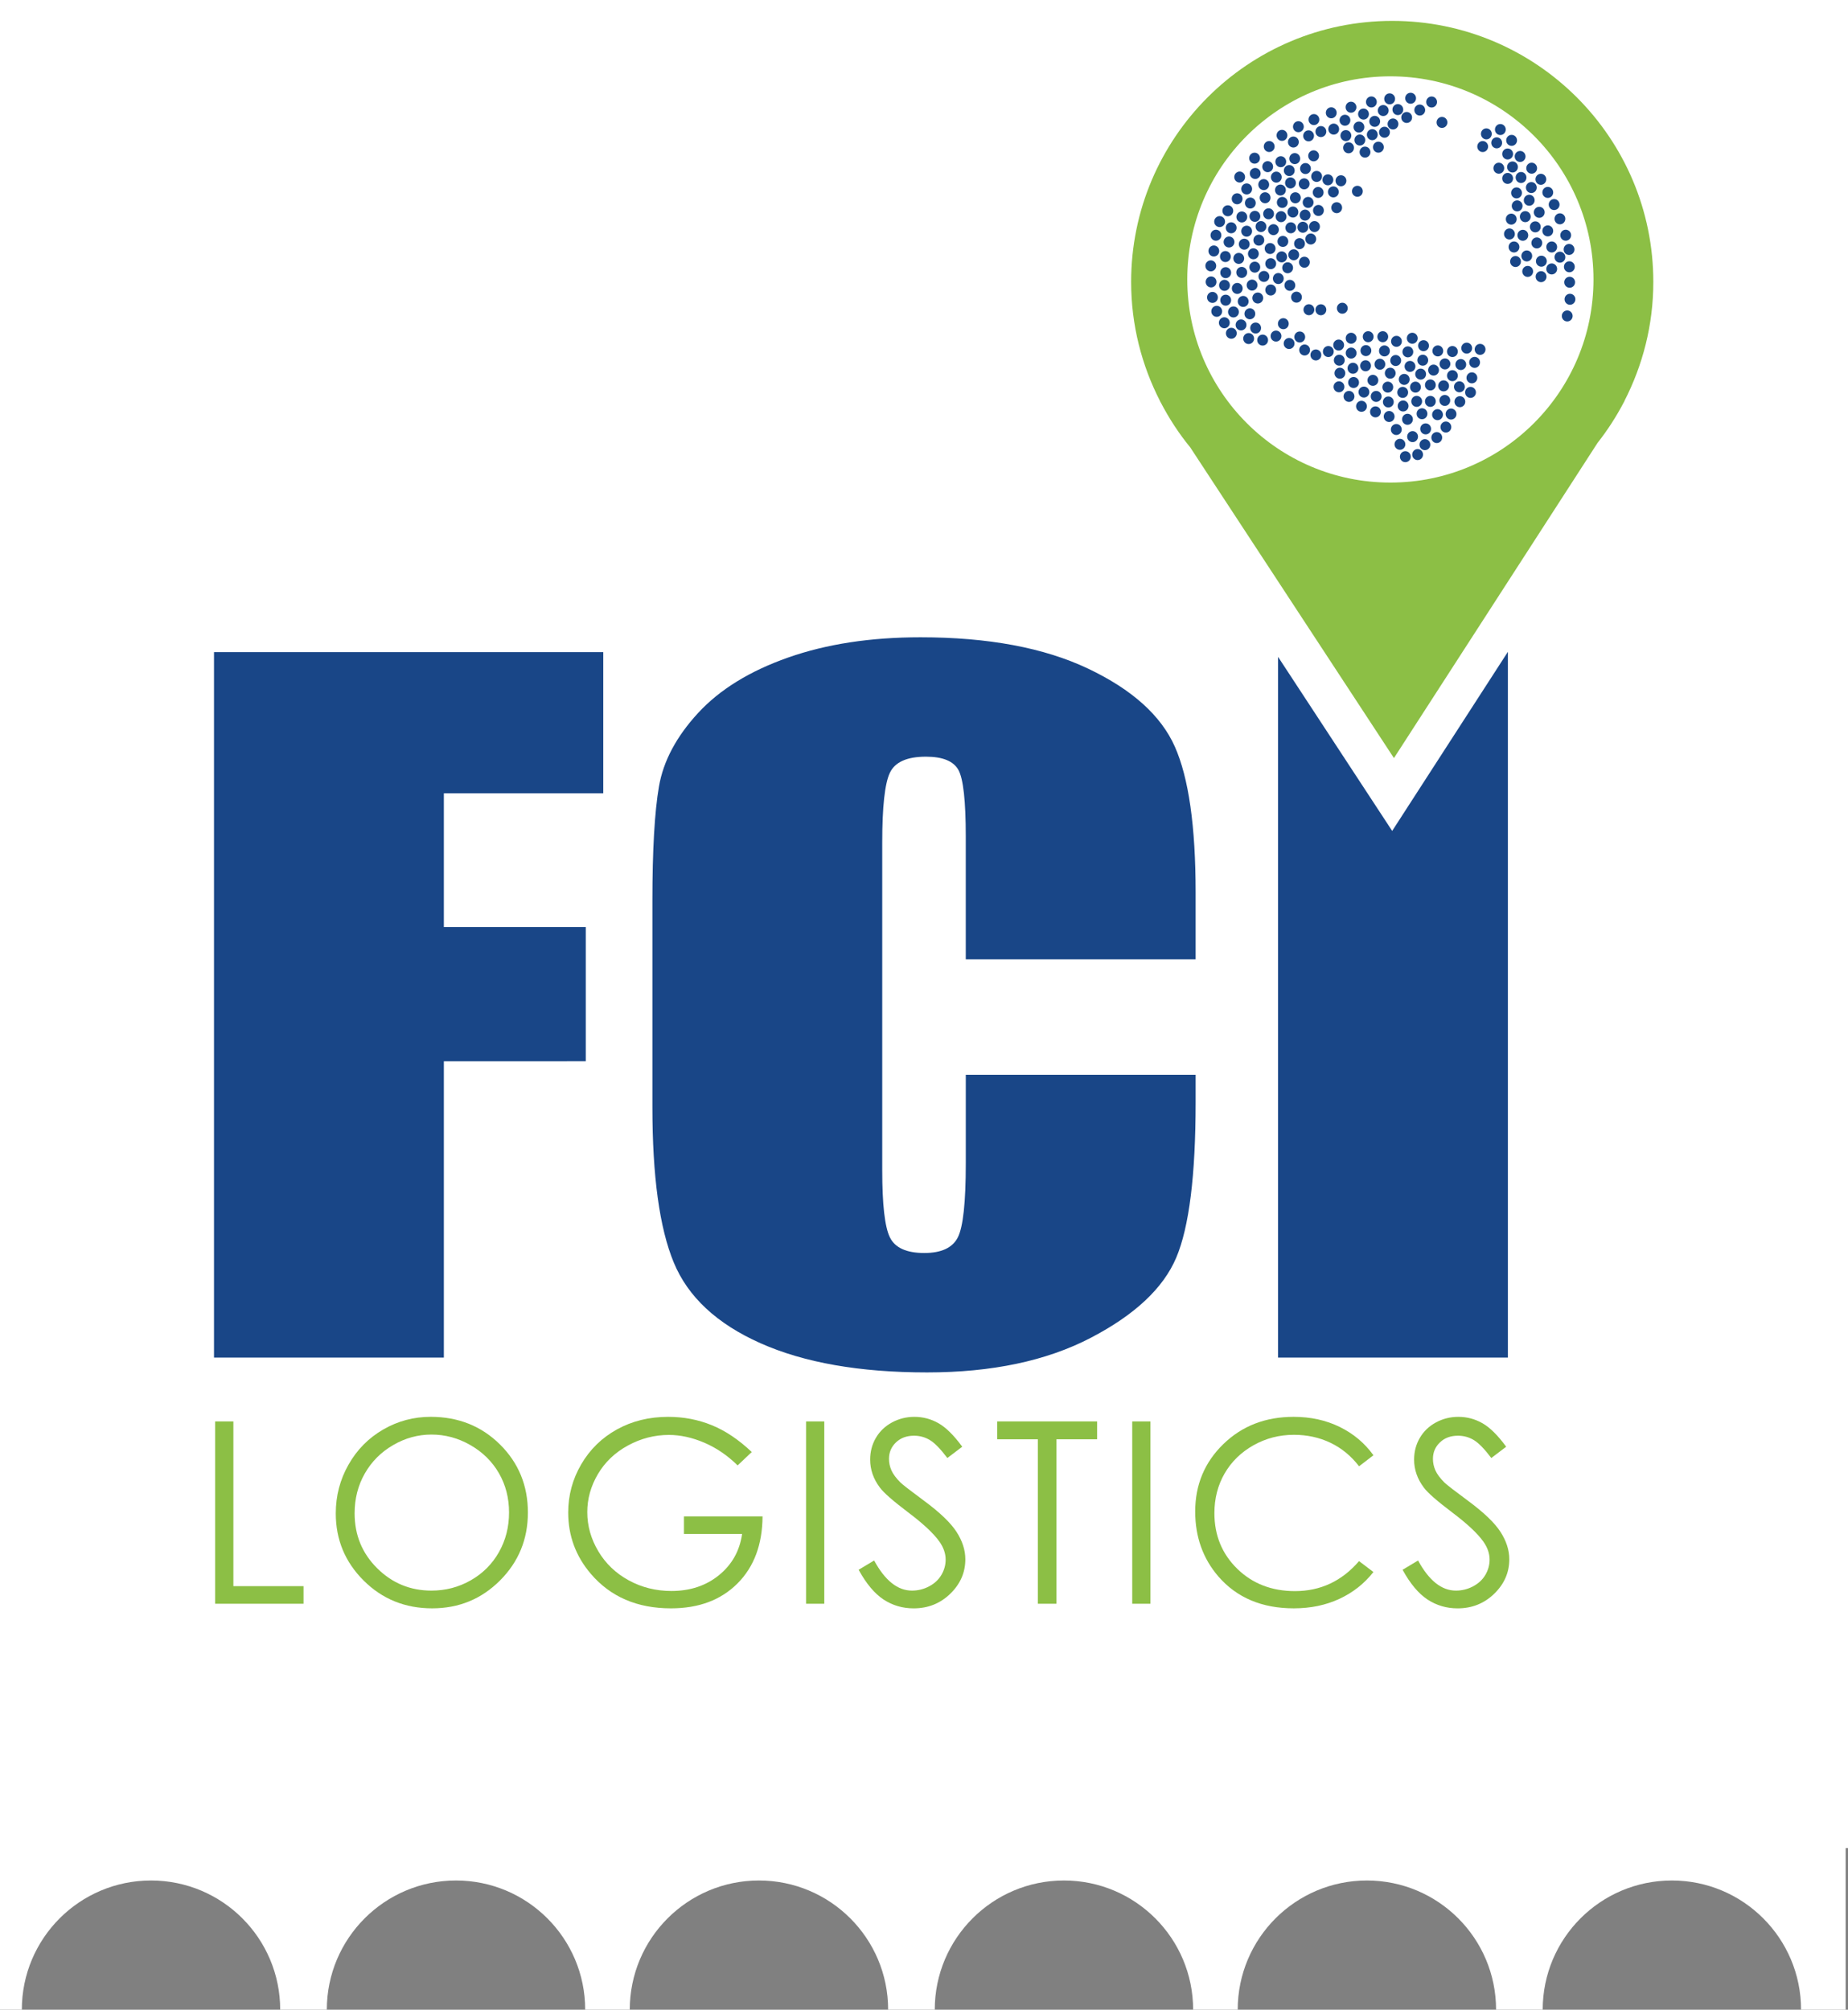
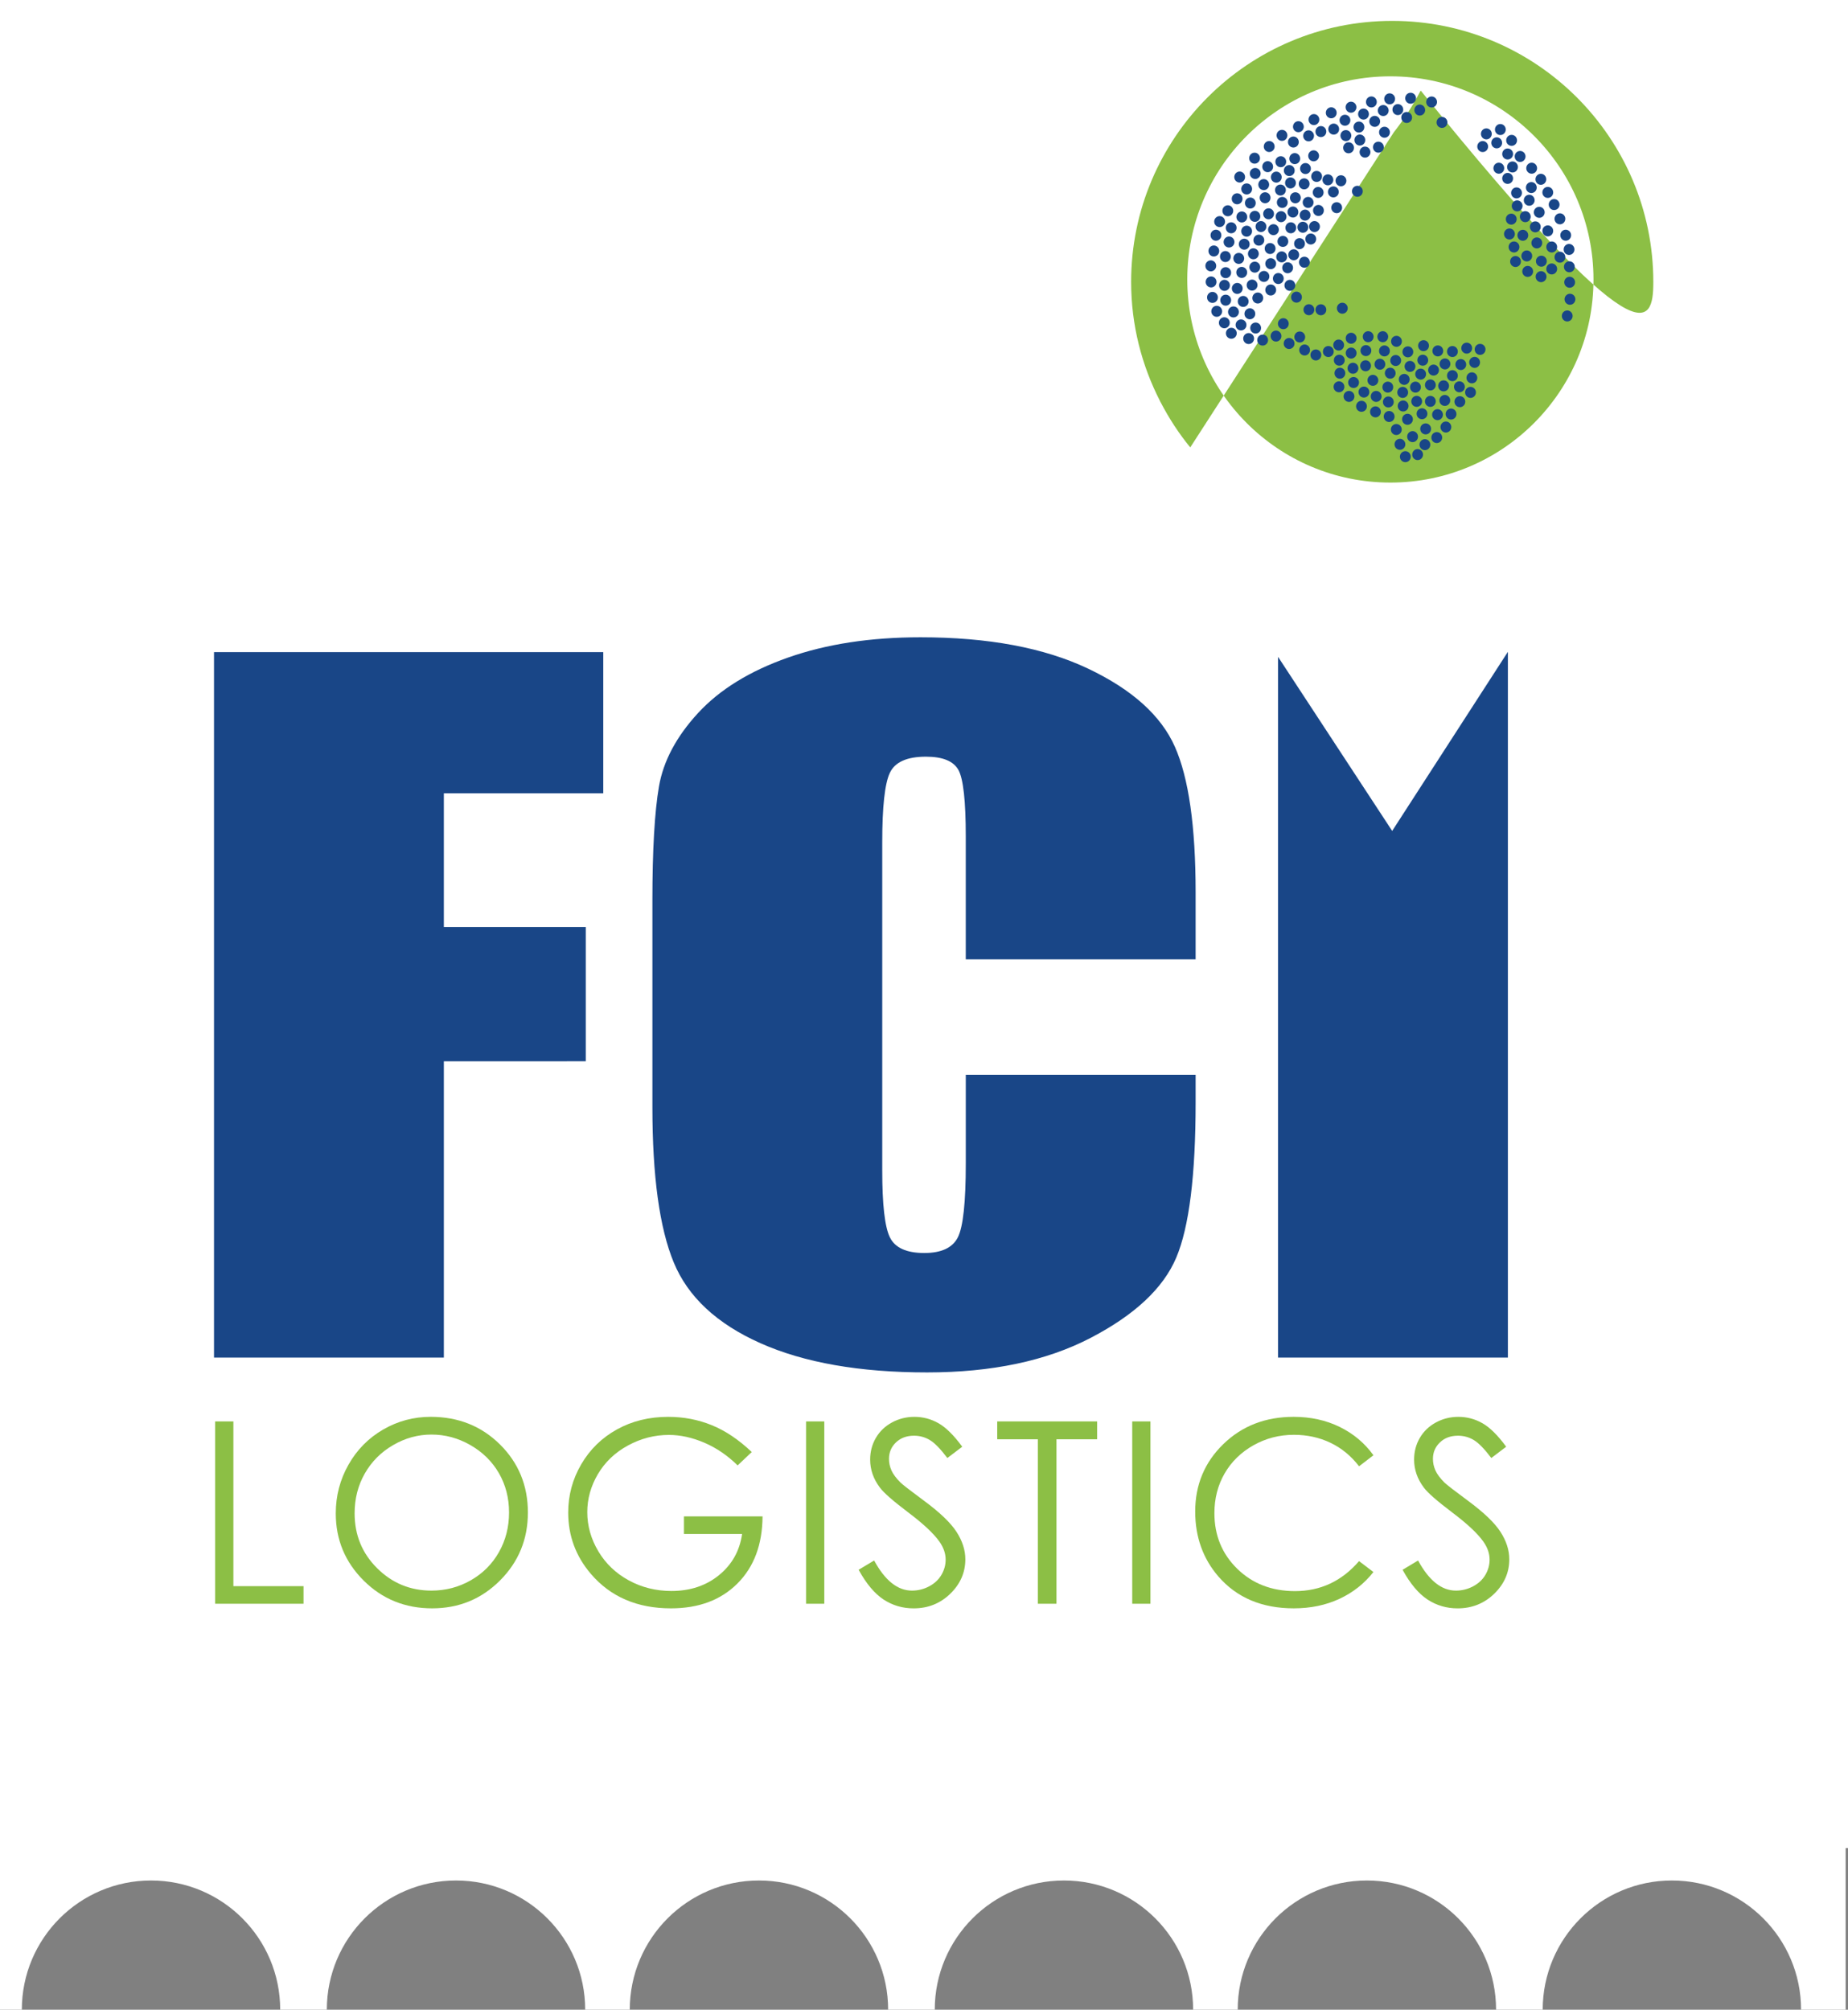
<svg xmlns="http://www.w3.org/2000/svg" version="1.1" x="0px" y="0px" width="169.277px" height="184.077px" viewBox="0 0 169.277 184.077" style="enable-background:new 0 0 169.277 184.077;" xml:space="preserve">
  <rect x="0" y="0" width="169.277" height="184.077" fill="#808080" stroke="none" />
  <style type="text/css">
	.st0{fill:#FFFFFF;}
	.st1{fill:#8CBF45;}
	.st2{fill:#194687;}
</style>
  <defs>
</defs>
  <path class="st0" d="M169.277,0H0v168.436v0.841v14.8h2c0-6.535,5.298-11.833,11.833-11.833c6.535,0,11.833,5.298,11.833,11.833  h4.271c0-6.535,5.298-11.833,11.833-11.833s11.833,5.298,11.833,11.833h4.084c0-6.535,5.298-11.833,11.833-11.833  s11.833,5.298,11.833,11.833h4.271c0-6.535,5.298-11.833,11.833-11.833s11.833,5.298,11.833,11.833h4.084  c0-6.535,5.298-11.833,11.833-11.833s11.833,5.298,11.833,11.833h4.271c0-6.535,5.298-11.833,11.833-11.833  c6.535,0,11.833,5.298,11.833,11.833h4.084v-14.8h0.217V0z" />
  <g>
    <g>
      <path class="st1" d="M19.709,130.194h1.669v15.089h6.426v1.612h-8.095V130.194z" />
      <path class="st1" d="M39.449,129.774c2.529,0,4.647,0.844,6.35,2.532c1.704,1.688,2.556,3.766,2.556,6.233    c0,2.445-0.85,4.519-2.551,6.222c-1.7,1.703-3.773,2.555-6.22,2.555c-2.476,0-4.567-0.848-6.271-2.543    c-1.704-1.695-2.556-3.746-2.556-6.153c0-1.605,0.388-3.092,1.164-4.462c0.776-1.37,1.835-2.443,3.175-3.219    C36.438,130.162,37.888,129.774,39.449,129.774z M39.522,131.398c-1.236,0-2.407,0.322-3.514,0.966    c-1.107,0.644-1.971,1.511-2.593,2.602c-0.622,1.091-0.932,2.306-0.932,3.647c0,1.985,0.688,3.661,2.064,5.028    c1.376,1.367,3.034,2.051,4.975,2.051c1.296,0,2.496-0.314,3.599-0.943c1.103-0.629,1.964-1.488,2.581-2.579    c0.618-1.091,0.927-2.303,0.927-3.636c0-1.325-0.309-2.524-0.927-3.596c-0.618-1.072-1.488-1.93-2.61-2.573    C41.971,131.72,40.781,131.398,39.522,131.398z" />
      <path class="st1" d="M68.861,132.998l-1.294,1.226c-0.931-0.915-1.951-1.61-3.06-2.083c-1.109-0.473-2.189-0.709-3.241-0.709    c-1.31,0-2.557,0.322-3.741,0.965c-1.185,0.643-2.102,1.516-2.753,2.617c-0.651,1.101-0.977,2.265-0.977,3.491    c0,1.256,0.337,2.45,1.01,3.582c0.674,1.131,1.605,2.021,2.793,2.668c1.188,0.647,2.49,0.971,3.906,0.971    c1.718,0,3.171-0.484,4.36-1.453c1.188-0.969,1.892-2.225,2.112-3.769h-5.325v-1.612h7.198c-0.015,2.581-0.781,4.63-2.299,6.148    c-1.518,1.518-3.548,2.277-6.091,2.277c-3.088,0-5.533-1.052-7.334-3.156c-1.385-1.62-2.077-3.493-2.077-5.62    c0-1.582,0.397-3.054,1.192-4.416c0.795-1.363,1.885-2.428,3.27-3.196c1.385-0.768,2.952-1.153,4.7-1.153    c1.415,0,2.748,0.256,3.996,0.767C66.454,131.051,67.673,131.871,68.861,132.998z" />
      <path class="st1" d="M73.836,130.194h1.669v16.701h-1.669V130.194z" />
      <path class="st1" d="M78.651,143.784l1.419-0.851c0.999,1.839,2.153,2.759,3.463,2.759c0.56,0,1.086-0.131,1.578-0.392    c0.492-0.261,0.866-0.611,1.124-1.05c0.257-0.439,0.386-0.904,0.386-1.396c0-0.56-0.189-1.109-0.568-1.646    c-0.522-0.741-1.476-1.635-2.861-2.679c-1.393-1.052-2.26-1.813-2.6-2.282c-0.591-0.787-0.886-1.638-0.886-2.554    c0-0.727,0.174-1.389,0.522-1.987c0.348-0.598,0.838-1.069,1.47-1.413c0.632-0.344,1.319-0.517,2.061-0.517    c0.787,0,1.523,0.195,2.208,0.585c0.685,0.39,1.41,1.107,2.174,2.152l-1.363,1.033c-0.628-0.833-1.164-1.381-1.606-1.646    c-0.443-0.265-0.925-0.397-1.448-0.397c-0.674,0-1.224,0.204-1.652,0.613c-0.428,0.409-0.641,0.912-0.641,1.51    c0,0.363,0.075,0.715,0.227,1.056c0.151,0.34,0.427,0.712,0.829,1.112c0.219,0.212,0.938,0.768,2.157,1.669    c1.446,1.067,2.437,2.017,2.975,2.85c0.537,0.833,0.806,1.669,0.806,2.509c0,1.211-0.46,2.263-1.38,3.156    c-0.919,0.893-2.038,1.34-3.355,1.34c-1.014,0-1.934-0.271-2.759-0.812C80.108,145.962,79.348,145.055,78.651,143.784z" />
      <path class="st1" d="M91.346,131.829v-1.635h9.151v1.635h-3.724v15.066H95.07v-15.066H91.346z" />
      <path class="st1" d="M103.712,130.194h1.669v16.701h-1.669V130.194z" />
      <path class="st1" d="M125.807,133.294l-1.317,1.01c-0.727-0.946-1.599-1.663-2.617-2.151c-1.018-0.488-2.136-0.732-3.355-0.732    c-1.332,0-2.566,0.32-3.701,0.959c-1.135,0.64-2.015,1.499-2.64,2.577c-0.624,1.079-0.937,2.292-0.937,3.639    c0,2.036,0.698,3.735,2.094,5.098c1.396,1.362,3.158,2.044,5.285,2.044c2.339,0,4.295-0.916,5.87-2.748l1.317,0.999    c-0.833,1.06-1.871,1.879-3.116,2.458c-1.245,0.579-2.636,0.869-4.172,0.869c-2.922,0-5.226-0.973-6.914-2.918    c-1.415-1.642-2.123-3.625-2.123-5.949c0-2.445,0.857-4.502,2.571-6.171c1.714-1.669,3.862-2.503,6.443-2.503    c1.559,0,2.967,0.309,4.224,0.925C123.975,131.316,125.005,132.181,125.807,133.294z" />
      <path class="st1" d="M128.477,143.784l1.419-0.851c0.999,1.839,2.153,2.759,3.463,2.759c0.56,0,1.086-0.131,1.578-0.392    c0.492-0.261,0.866-0.611,1.124-1.05c0.257-0.439,0.386-0.904,0.386-1.396c0-0.56-0.189-1.109-0.568-1.646    c-0.522-0.741-1.476-1.635-2.861-2.679c-1.393-1.052-2.26-1.813-2.6-2.282c-0.591-0.787-0.886-1.638-0.886-2.554    c0-0.727,0.174-1.389,0.522-1.987c0.348-0.598,0.838-1.069,1.47-1.413c0.632-0.344,1.319-0.517,2.061-0.517    c0.787,0,1.523,0.195,2.208,0.585c0.685,0.39,1.41,1.107,2.174,2.152l-1.363,1.033c-0.628-0.833-1.164-1.381-1.606-1.646    c-0.443-0.265-0.925-0.397-1.448-0.397c-0.674,0-1.224,0.204-1.652,0.613c-0.428,0.409-0.641,0.912-0.641,1.51    c0,0.363,0.075,0.715,0.227,1.056c0.151,0.34,0.427,0.712,0.829,1.112c0.219,0.212,0.938,0.768,2.157,1.669    c1.446,1.067,2.437,2.017,2.975,2.85c0.537,0.833,0.806,1.669,0.806,2.509c0,1.211-0.46,2.263-1.38,3.156    c-0.919,0.893-2.038,1.34-3.355,1.34c-1.014,0-1.934-0.271-2.759-0.812C129.934,145.962,129.173,145.055,128.477,143.784z" />
    </g>
    <path class="st2" d="M19.603,59.73h35.656v12.932H40.657v12.253h13.002v12.293H40.657v27.14H19.603V59.73z" />
    <path class="st2" d="M109.518,87.869H88.465V76.635c0-3.265-0.226-5.303-0.675-6.113c-0.451-0.81-1.442-1.214-2.977-1.214   c-1.733,0-2.833,0.492-3.301,1.476c-0.467,0.986-0.699,3.114-0.699,6.386v30.015c0,3.141,0.232,5.19,0.699,6.147   c0.468,0.959,1.519,1.437,3.153,1.437c1.566,0,2.591-0.478,3.076-1.439c0.482-0.961,0.725-3.213,0.725-6.763v-8.121h21.053v2.518   c0,6.688-0.593,11.432-1.775,14.23c-1.185,2.798-3.801,5.249-7.851,7.354c-4.051,2.106-9.045,3.159-14.98,3.159   c-6.167,0-11.25-0.893-15.252-2.674c-4.001-1.782-6.65-4.251-7.949-7.406c-1.303-3.152-1.952-7.895-1.952-14.227V82.518   c0-4.656,0.2-8.149,0.6-10.477c0.401-2.326,1.593-4.569,3.576-6.724c1.984-2.155,4.735-3.852,8.251-5.088   c3.517-1.239,7.559-1.857,12.129-1.857c6.201,0,11.316,0.957,15.352,2.87c4.032,1.914,6.684,4.299,7.952,7.156   c1.266,2.857,1.899,7.299,1.899,13.331V87.869z" />
    <polygon class="st2" points="117.069,60.162 117.069,124.348 138.123,124.348 138.123,59.73 138.106,59.73 127.524,76.109  " />
-     <path class="st1" d="M151.444,25.827c0-13.206-10.711-23.914-23.917-23.914c-13.208,0-23.915,10.709-23.915,23.914   c0,3.938,0.968,7.642,2.651,10.916h-0.013l0.056,0.086c0.767,1.478,1.674,2.873,2.721,4.151l18.658,28.457l18.648-28.867   c0.914-1.16,1.719-2.406,2.408-3.723l0.065-0.103h-0.018C150.473,33.468,151.444,29.764,151.444,25.827z M127.359,44.202   c-10.276,0-18.605-8.327-18.605-18.604c0-10.273,8.329-18.607,18.605-18.607c10.276,0,18.605,8.334,18.605,18.607   C145.964,35.875,137.635,44.202,127.359,44.202z" />
+     <path class="st1" d="M151.444,25.827c0-13.206-10.711-23.914-23.917-23.914c-13.208,0-23.915,10.709-23.915,23.914   c0,3.938,0.968,7.642,2.651,10.916h-0.013l0.056,0.086c0.767,1.478,1.674,2.873,2.721,4.151l18.648-28.867   c0.914-1.16,1.719-2.406,2.408-3.723l0.065-0.103h-0.018C150.473,33.468,151.444,29.764,151.444,25.827z M127.359,44.202   c-10.276,0-18.605-8.327-18.605-18.604c0-10.273,8.329-18.607,18.605-18.607c10.276,0,18.605,8.334,18.605,18.607   C145.964,35.875,137.635,44.202,127.359,44.202z" />
    <g>
      <g>
        <ellipse class="st2" cx="128.729" cy="41.83" rx="0.497" ry="0.504" />
        <ellipse class="st2" cx="128.233" cy="40.698" rx="0.496" ry="0.504" />
        <ellipse class="st2" cx="127.902" cy="39.341" rx="0.498" ry="0.505" />
        <ellipse class="st2" cx="127.246" cy="38.151" rx="0.496" ry="0.505" />
        <ellipse class="st2" cx="125.993" cy="37.725" rx="0.495" ry="0.505" />
        <ellipse class="st2" cx="124.712" cy="37.216" rx="0.496" ry="0.505" />
        <ellipse class="st2" cx="124.935" cy="35.911" rx="0.496" ry="0.504" />
        <ellipse class="st2" cx="123.569" cy="36.31" rx="0.497" ry="0.504" />
        <ellipse class="st2" cx="123.988" cy="35.034" rx="0.498" ry="0.504" />
        <ellipse class="st2" cx="122.651" cy="35.43" rx="0.496" ry="0.504" />
        <ellipse class="st2" cx="123.932" cy="33.73" rx="0.496" ry="0.505" />
        <ellipse class="st2" cx="122.734" cy="34.184" rx="0.496" ry="0.504" />
        <ellipse class="st2" cx="122.679" cy="32.994" rx="0.497" ry="0.504" />
        <ellipse class="st2" cx="122.622" cy="31.605" rx="0.496" ry="0.505" />
        <ellipse class="st2" cx="121.675" cy="32.199" rx="0.496" ry="0.505" />
        <ellipse class="st2" cx="120.533" cy="32.512" rx="0.496" ry="0.505" />
        <ellipse class="st2" cx="119.503" cy="32.058" rx="0.495" ry="0.505" />
        <ellipse class="st2" cx="119.057" cy="30.867" rx="0.496" ry="0.505" />
        <ellipse class="st2" cx="118.082" cy="31.463" rx="0.496" ry="0.505" />
        <ellipse class="st2" cx="117.553" cy="29.649" rx="0.496" ry="0.505" />
        <ellipse class="st2" cx="116.883" cy="30.783" rx="0.495" ry="0.504" />
        <ellipse class="st2" cx="115.658" cy="31.151" rx="0.496" ry="0.504" />
        <ellipse class="st2" cx="115.018" cy="30.045" rx="0.496" ry="0.504" />
        <ellipse class="st2" cx="113.679" cy="29.762" rx="0.496" ry="0.504" />
        <ellipse class="st2" cx="114.488" cy="28.742" rx="0.495" ry="0.504" />
        <ellipse class="st2" cx="112.789" cy="30.526" rx="0.497" ry="0.504" />
        <ellipse class="st2" cx="112.148" cy="29.564" rx="0.497" ry="0.505" />
        <ellipse class="st2" cx="111.452" cy="28.515" rx="0.496" ry="0.505" />
        <ellipse class="st2" cx="111.062" cy="27.241" rx="0.495" ry="0.505" />
        <ellipse class="st2" cx="112.984" cy="28.572" rx="0.496" ry="0.505" />
        <ellipse class="st2" cx="113.876" cy="27.609" rx="0.496" ry="0.504" />
        <ellipse class="st2" cx="115.212" cy="27.297" rx="0.497" ry="0.504" />
        <ellipse class="st2" cx="112.274" cy="27.495" rx="0.496" ry="0.504" />
        <ellipse class="st2" cx="111.187" cy="22.99" rx="0.494" ry="0.505" />
        <ellipse class="st2" cx="111.381" cy="21.545" rx="0.496" ry="0.505" />
        <ellipse class="st2" cx="111.718" cy="20.297" rx="0.497" ry="0.503" />
        <ellipse class="st2" cx="112.468" cy="19.306" rx="0.496" ry="0.504" />
        <ellipse class="st2" cx="113.321" cy="18.208" rx="0.495" ry="0.505" />
        <ellipse class="st2" cx="114.197" cy="17.306" rx="0.496" ry="0.505" />
        <ellipse class="st2" cx="115.758" cy="16.909" rx="0.496" ry="0.505" />
        <ellipse class="st2" cx="113.751" cy="19.872" rx="0.496" ry="0.504" />
        <ellipse class="st2" cx="114.948" cy="19.816" rx="0.496" ry="0.505" />
        <ellipse class="st2" cx="116.202" cy="19.584" rx="0.496" ry="0.505" />
        <ellipse class="st2" cx="117.345" cy="19.845" rx="0.496" ry="0.505" />
        <ellipse class="st2" cx="116.648" cy="21.036" rx="0.495" ry="0.504" />
        <ellipse class="st2" cx="116.343" cy="22.764" rx="0.496" ry="0.505" />
        <ellipse class="st2" cx="117.512" cy="22.112" rx="0.496" ry="0.505" />
        <ellipse class="st2" cx="118.238" cy="20.865" rx="0.494" ry="0.505" />
        <ellipse class="st2" cx="118.655" cy="18.117" rx="0.496" ry="0.506" />
        <ellipse class="st2" cx="118.432" cy="19.421" rx="0.496" ry="0.505" />
        <ellipse class="st2" cx="117.401" cy="23.529" rx="0.496" ry="0.504" />
        <ellipse class="st2" cx="117.457" cy="18.541" rx="0.496" ry="0.505" />
        <ellipse class="st2" cx="117.288" cy="17.407" rx="0.496" ry="0.503" />
        <ellipse class="st2" cx="118.208" cy="16.755" rx="0.496" ry="0.505" />
        <ellipse class="st2" cx="119.461" cy="16.84" rx="0.497" ry="0.504" />
        <ellipse class="st2" cx="120.604" cy="16.16" rx="0.497" ry="0.505" />
        <ellipse class="st2" cx="121.635" cy="16.471" rx="0.497" ry="0.503" />
        <ellipse class="st2" cx="122.832" cy="16.557" rx="0.497" ry="0.506" />
        <ellipse class="st2" cx="122.135" cy="17.577" rx="0.496" ry="0.504" />
        <ellipse transform="matrix(0.98 -0.199 0.199 0.98 -1.087 24.401)" class="st2" cx="120.744" cy="17.606" rx="0.496" ry="0.504" />
        <ellipse class="st2" cx="119.824" cy="18.541" rx="0.497" ry="0.505" />
        <ellipse class="st2" cx="119.545" cy="19.703" rx="0.496" ry="0.505" />
        <ellipse class="st2" cx="120.77" cy="19.277" rx="0.496" ry="0.506" />
        <ellipse class="st2" cx="122.442" cy="19.023" rx="0.495" ry="0.504" />
        <ellipse class="st2" cx="120.066" cy="21.892" rx="0.497" ry="0.504" />
        <ellipse class="st2" cx="120.408" cy="20.751" rx="0.496" ry="0.504" />
        <ellipse class="st2" cx="119.343" cy="20.814" rx="0.496" ry="0.505" />
        <ellipse class="st2" cx="119.036" cy="22.317" rx="0.496" ry="0.505" />
        <ellipse class="st2" cx="118.506" cy="23.336" rx="0.496" ry="0.504" />
        <ellipse class="st2" cx="119.482" cy="24.017" rx="0.496" ry="0.505" />
        <ellipse class="st2" cx="117.948" cy="24.526" rx="0.496" ry="0.504" />
        <ellipse class="st2" cx="117.093" cy="25.512" rx="0.495" ry="0.505" />
        <ellipse class="st2" cx="118.152" cy="26.136" rx="0.497" ry="0.505" />
        <ellipse class="st2" cx="118.758" cy="27.219" rx="0.496" ry="0.505" />
        <ellipse class="st2" cx="119.895" cy="28.369" rx="0.496" ry="0.504" />
        <ellipse class="st2" cx="120.993" cy="28.373" rx="0.497" ry="0.504" />
        <ellipse class="st2" cx="122.956" cy="28.232" rx="0.497" ry="0.504" />
        <ellipse class="st2" cx="116.397" cy="26.561" rx="0.497" ry="0.505" />
        <ellipse class="st2" cx="115.776" cy="25.32" rx="0.497" ry="0.504" />
        <ellipse class="st2" cx="114.94" cy="24.47" rx="0.496" ry="0.504" />
        <ellipse class="st2" cx="112.246" cy="23.499" rx="0.495" ry="0.505" />
        <ellipse class="st2" cx="112.579" cy="22.167" rx="0.497" ry="0.503" />
        <ellipse class="st2" cx="112.776" cy="20.865" rx="0.496" ry="0.505" />
        <ellipse class="st2" cx="113.471" cy="23.669" rx="0.495" ry="0.505" />
        <ellipse class="st2" cx="113.973" cy="22.366" rx="0.496" ry="0.504" />
        <ellipse class="st2" cx="114.809" cy="23.245" rx="0.496" ry="0.504" />
        <ellipse class="st2" cx="116.397" cy="24.152" rx="0.497" ry="0.505" />
        <ellipse class="st2" cx="114.195" cy="21.175" rx="0.495" ry="0.505" />
        <ellipse class="st2" cx="115.505" cy="20.751" rx="0.495" ry="0.504" />
        <ellipse class="st2" cx="115.31" cy="21.997" rx="0.497" ry="0.505" />
        <ellipse class="st2" cx="114.69" cy="26.114" rx="0.496" ry="0.504" />
        <ellipse class="st2" cx="113.742" cy="24.951" rx="0.497" ry="0.505" />
        <ellipse class="st2" cx="113.333" cy="26.419" rx="0.495" ry="0.504" />
        <ellipse class="st2" cx="112.274" cy="24.974" rx="0.496" ry="0.504" />
        <ellipse class="st2" cx="112.163" cy="26.136" rx="0.495" ry="0.506" />
        <ellipse class="st2" cx="114.529" cy="18.597" rx="0.496" ry="0.505" />
        <ellipse class="st2" cx="118.097" cy="15.621" rx="0.496" ry="0.504" />
        <ellipse class="st2" cx="114.979" cy="15.889" rx="0.496" ry="0.505" />
        <ellipse class="st2" cx="116.12" cy="15.266" rx="0.496" ry="0.505" />
        <ellipse class="st2" cx="117.319" cy="14.812" rx="0.496" ry="0.505" />
        <ellipse class="st2" cx="118.599" cy="14.528" rx="0.496" ry="0.506" />
        <ellipse class="st2" cx="120.328" cy="14.273" rx="0.496" ry="0.505" />
        <ellipse class="st2" cx="125.035" cy="13.933" rx="0.497" ry="0.505" />
        <ellipse class="st2" cx="123.53" cy="13.537" rx="0.496" ry="0.505" />
        <ellipse class="st2" cx="123.282" cy="12.421" rx="0.497" ry="0.505" />
        <ellipse class="st2" cx="122.168" cy="11.825" rx="0.496" ry="0.505" />
        <ellipse class="st2" cx="120.993" cy="12.052" rx="0.497" ry="0.505" />
        <ellipse class="st2" cx="119.868" cy="12.442" rx="0.495" ry="0.505" />
        <ellipse class="st2" cx="118.474" cy="13.009" rx="0.496" ry="0.504" />
        <ellipse class="st2" cx="126.26" cy="13.48" rx="0.497" ry="0.505" />
        <ellipse class="st2" cx="126.819" cy="12.113" rx="0.497" ry="0.505" />
-         <ellipse class="st2" cx="125.701" cy="12.334" rx="0.497" ry="0.506" />
        <ellipse class="st2" cx="125.924" cy="11.116" rx="0.496" ry="0.505" />
        <ellipse class="st2" cx="126.704" cy="10.124" rx="0.497" ry="0.505" />
        <ellipse class="st2" cx="128.042" cy="10.038" rx="0.494" ry="0.505" />
-         <ellipse class="st2" cx="127.598" cy="11.356" rx="0.495" ry="0.505" />
        <ellipse class="st2" cx="128.852" cy="10.759" rx="0.495" ry="0.504" />
        <ellipse class="st2" cx="130.05" cy="10.08" rx="0.495" ry="0.505" />
        <ellipse class="st2" cx="123.198" cy="11.014" rx="0.496" ry="0.504" />
        <ellipse class="st2" cx="124.897" cy="10.448" rx="0.496" ry="0.505" />
        <ellipse class="st2" cx="124.478" cy="11.638" rx="0.496" ry="0.505" />
        <ellipse class="st2" cx="124.562" cy="12.827" rx="0.496" ry="0.505" />
        <ellipse class="st2" cx="131.136" cy="9.342" rx="0.496" ry="0.505" />
        <ellipse class="st2" cx="132.085" cy="11.213" rx="0.497" ry="0.505" />
        <ellipse class="st2" cx="137.098" cy="13.083" rx="0.496" ry="0.505" />
        <ellipse class="st2" cx="136.15" cy="12.262" rx="0.496" ry="0.505" />
        <ellipse class="st2" cx="135.815" cy="13.423" rx="0.496" ry="0.505" />
        <ellipse class="st2" cx="138.1" cy="16.342" rx="0.497" ry="0.504" />
        <ellipse class="st2" cx="137.292" cy="15.407" rx="0.495" ry="0.505" />
        <ellipse class="st2" cx="138.546" cy="15.294" rx="0.495" ry="0.506" />
        <ellipse class="st2" cx="138.1" cy="14.104" rx="0.497" ry="0.504" />
        <ellipse class="st2" cx="139.242" cy="14.331" rx="0.497" ry="0.505" />
        <ellipse class="st2" cx="140.302" cy="15.407" rx="0.496" ry="0.505" />
-         <ellipse class="st2" cx="139.327" cy="16.258" rx="0.495" ry="0.506" />
        <ellipse class="st2" cx="141.143" cy="16.422" rx="0.495" ry="0.505" />
        <ellipse class="st2" cx="138.914" cy="17.669" rx="0.496" ry="0.504" />
        <ellipse class="st2" cx="138.971" cy="18.859" rx="0.495" ry="0.504" />
        <ellipse class="st2" cx="138.431" cy="20.071" rx="0.497" ry="0.504" />
        <ellipse class="st2" cx="138.265" cy="21.432" rx="0.497" ry="0.505" />
        <ellipse class="st2" cx="138.682" cy="22.622" rx="0.495" ry="0.505" />
        <ellipse class="st2" cx="138.822" cy="23.954" rx="0.495" ry="0.504" />
        <ellipse class="st2" cx="139.936" cy="24.86" rx="0.497" ry="0.504" />
        <ellipse class="st2" cx="141.162" cy="25.342" rx="0.497" ry="0.505" />
        <ellipse class="st2" cx="142.137" cy="24.633" rx="0.496" ry="0.505" />
        <ellipse class="st2" cx="142.889" cy="23.556" rx="0.495" ry="0.504" />
        <ellipse class="st2" cx="143.753" cy="24.436" rx="0.496" ry="0.505" />
        <ellipse class="st2" cx="143.725" cy="22.848" rx="0.495" ry="0.505" />
        <ellipse class="st2" cx="143.419" cy="21.545" rx="0.495" ry="0.505" />
        <ellipse class="st2" cx="142.889" cy="20.043" rx="0.495" ry="0.505" />
        <ellipse class="st2" cx="142.359" cy="18.738" rx="0.496" ry="0.504" />
        <ellipse class="st2" cx="141.777" cy="17.624" rx="0.496" ry="0.505" />
        <ellipse class="st2" cx="140.27" cy="17.18" rx="0.496" ry="0.504" />
        <ellipse class="st2" cx="140.076" cy="18.342" rx="0.496" ry="0.504" />
        <ellipse class="st2" cx="139.715" cy="19.844" rx="0.497" ry="0.505" />
        <ellipse class="st2" cx="140.995" cy="19.447" rx="0.497" ry="0.505" />
        <ellipse class="st2" cx="139.491" cy="21.551" rx="0.495" ry="0.504" />
        <ellipse class="st2" cx="140.633" cy="20.779" rx="0.496" ry="0.505" />
        <ellipse class="st2" cx="139.852" cy="23.443" rx="0.495" ry="0.505" />
        <ellipse class="st2" cx="141.189" cy="23.924" rx="0.497" ry="0.505" />
        <ellipse class="st2" cx="142.137" cy="22.622" rx="0.496" ry="0.505" />
        <ellipse class="st2" cx="141.777" cy="21.148" rx="0.496" ry="0.505" />
        <ellipse class="st2" cx="140.772" cy="22.253" rx="0.497" ry="0.504" />
        <ellipse class="st2" cx="143.78" cy="25.853" rx="0.496" ry="0.504" />
        <ellipse class="st2" cx="143.809" cy="27.411" rx="0.496" ry="0.505" />
        <ellipse class="st2" cx="143.558" cy="28.941" rx="0.495" ry="0.505" />
        <ellipse class="st2" cx="138.464" cy="12.857" rx="0.497" ry="0.504" />
        <ellipse class="st2" cx="137.432" cy="11.865" rx="0.495" ry="0.505" />
        <ellipse class="st2" cx="124.336" cy="17.52" rx="0.495" ry="0.504" />
        <ellipse class="st2" cx="115.884" cy="18.114" rx="0.496" ry="0.504" />
        <ellipse class="st2" cx="116.91" cy="16.225" rx="0.495" ry="0.505" />
        <ellipse class="st2" cx="113.554" cy="16.217" rx="0.495" ry="0.505" />
        <ellipse class="st2" cx="114.92" cy="14.489" rx="0.495" ry="0.504" />
        <ellipse class="st2" cx="116.259" cy="13.42" rx="0.497" ry="0.504" />
        <ellipse class="st2" cx="117.429" cy="12.398" rx="0.496" ry="0.505" />
        <ellipse class="st2" cx="118.933" cy="11.605" rx="0.495" ry="0.505" />
        <ellipse class="st2" cx="120.354" cy="10.953" rx="0.495" ry="0.505" />
        <ellipse class="st2" cx="121.942" cy="10.331" rx="0.496" ry="0.505" />
        <ellipse class="st2" cx="123.752" cy="9.82" rx="0.496" ry="0.504" />
        <ellipse class="st2" cx="125.619" cy="9.338" rx="0.496" ry="0.505" />
        <ellipse class="st2" cx="127.291" cy="9.055" rx="0.497" ry="0.505" />
        <ellipse class="st2" cx="129.212" cy="8.999" rx="0.496" ry="0.504" />
        <ellipse class="st2" cx="119.581" cy="15.439" rx="0.495" ry="0.504" />
        <ellipse class="st2" cx="110.909" cy="24.351" rx="0.496" ry="0.505" />
        <ellipse class="st2" cx="110.936" cy="25.823" rx="0.496" ry="0.505" />
        <ellipse class="st2" cx="114.376" cy="31.01" rx="0.497" ry="0.504" />
        <ellipse class="st2" cx="123.764" cy="30.981" rx="0.497" ry="0.504" />
        <ellipse class="st2" cx="123.764" cy="32.341" rx="0.497" ry="0.505" />
        <ellipse class="st2" cx="125.325" cy="30.84" rx="0.496" ry="0.505" />
        <ellipse class="st2" cx="125.117" cy="32.114" rx="0.496" ry="0.505" />
        <ellipse class="st2" cx="126.815" cy="32.142" rx="0.497" ry="0.505" />
        <ellipse class="st2" cx="128.96" cy="32.228" rx="0.496" ry="0.504" />
        <ellipse class="st2" cx="127.846" cy="33.021" rx="0.497" ry="0.505" />
        <ellipse class="st2" cx="126.398" cy="33.362" rx="0.495" ry="0.505" />
        <ellipse class="st2" cx="125.757" cy="34.836" rx="0.496" ry="0.504" />
        <ellipse class="st2" cx="127.345" cy="34.183" rx="0.495" ry="0.504" />
        <ellipse class="st2" cx="129.156" cy="33.56" rx="0.497" ry="0.504" />
        <ellipse class="st2" cx="130.131" cy="34.268" rx="0.496" ry="0.505" />
        <ellipse class="st2" cx="128.627" cy="34.751" rx="0.496" ry="0.504" />
        <ellipse class="st2" cx="127.122" cy="35.459" rx="0.496" ry="0.505" />
        <ellipse class="st2" cx="128.488" cy="35.941" rx="0.496" ry="0.506" />
        <ellipse class="st2" cx="129.769" cy="36.763" rx="0.497" ry="0.505" />
        <ellipse class="st2" cx="131.022" cy="36.763" rx="0.496" ry="0.505" />
        <ellipse class="st2" cx="131.022" cy="35.26" rx="0.496" ry="0.505" />
        <ellipse class="st2" cx="129.657" cy="35.459" rx="0.497" ry="0.505" />
        <ellipse class="st2" cx="125.088" cy="33.503" rx="0.495" ry="0.505" />
        <ellipse class="st2" cx="126.662" cy="30.84" rx="0.496" ry="0.505" />
        <ellipse class="st2" cx="127.916" cy="31.265" rx="0.495" ry="0.505" />
        <ellipse class="st2" cx="129.393" cy="39.993" rx="0.496" ry="0.505" />
        <ellipse class="st2" cx="128.926" cy="38.405" rx="0.495" ry="0.505" />
        <ellipse class="st2" cx="128.526" cy="37.186" rx="0.496" ry="0.504" />
        <ellipse class="st2" cx="127.171" cy="36.818" rx="0.496" ry="0.505" />
        <ellipse class="st2" cx="126.057" cy="36.31" rx="0.496" ry="0.504" />
        <ellipse class="st2" cx="130.59" cy="39.284" rx="0.496" ry="0.505" />
        <ellipse class="st2" cx="131.677" cy="37.981" rx="0.496" ry="0.505" />
        <ellipse class="st2" cx="130.256" cy="37.896" rx="0.495" ry="0.503" />
        <ellipse class="st2" cx="132.345" cy="36.677" rx="0.496" ry="0.504" />
        <ellipse class="st2" cx="133.682" cy="35.43" rx="0.496" ry="0.504" />
        <ellipse class="st2" cx="133.808" cy="33.39" rx="0.496" ry="0.504" />
        <ellipse class="st2" cx="132.359" cy="33.333" rx="0.495" ry="0.505" />
        <ellipse class="st2" cx="130.326" cy="32.994" rx="0.495" ry="0.505" />
        <ellipse class="st2" cx="131.314" cy="33.9" rx="0.496" ry="0.504" />
        <ellipse class="st2" cx="132.234" cy="35.344" rx="0.497" ry="0.505" />
        <ellipse class="st2" cx="133.041" cy="34.409" rx="0.496" ry="0.505" />
-         <ellipse class="st2" cx="129.365" cy="30.981" rx="0.497" ry="0.504" />
        <ellipse class="st2" cx="130.395" cy="31.662" rx="0.497" ry="0.504" />
        <ellipse class="st2" cx="131.704" cy="32.142" rx="0.495" ry="0.505" />
        <ellipse class="st2" cx="133.041" cy="32.199" rx="0.496" ry="0.505" />
        <ellipse class="st2" cx="134.351" cy="31.888" rx="0.496" ry="0.504" />
        <ellipse class="st2" cx="135.577" cy="32.001" rx="0.496" ry="0.505" />
        <ellipse class="st2" cx="135.075" cy="33.192" rx="0.496" ry="0.505" />
        <ellipse class="st2" cx="134.825" cy="34.609" rx="0.496" ry="0.505" />
        <ellipse class="st2" cx="134.699" cy="35.941" rx="0.496" ry="0.506" />
        <ellipse class="st2" cx="133.724" cy="36.791" rx="0.496" ry="0.505" />
        <ellipse class="st2" cx="132.916" cy="37.925" rx="0.495" ry="0.505" />
        <ellipse class="st2" cx="132.443" cy="39.115" rx="0.496" ry="0.505" />
        <ellipse class="st2" cx="131.608" cy="40.079" rx="0.496" ry="0.504" />
        <ellipse class="st2" cx="130.521" cy="40.729" rx="0.496" ry="0.505" />
        <ellipse class="st2" cx="129.853" cy="41.637" rx="0.496" ry="0.505" />
      </g>
    </g>
  </g>
</svg>